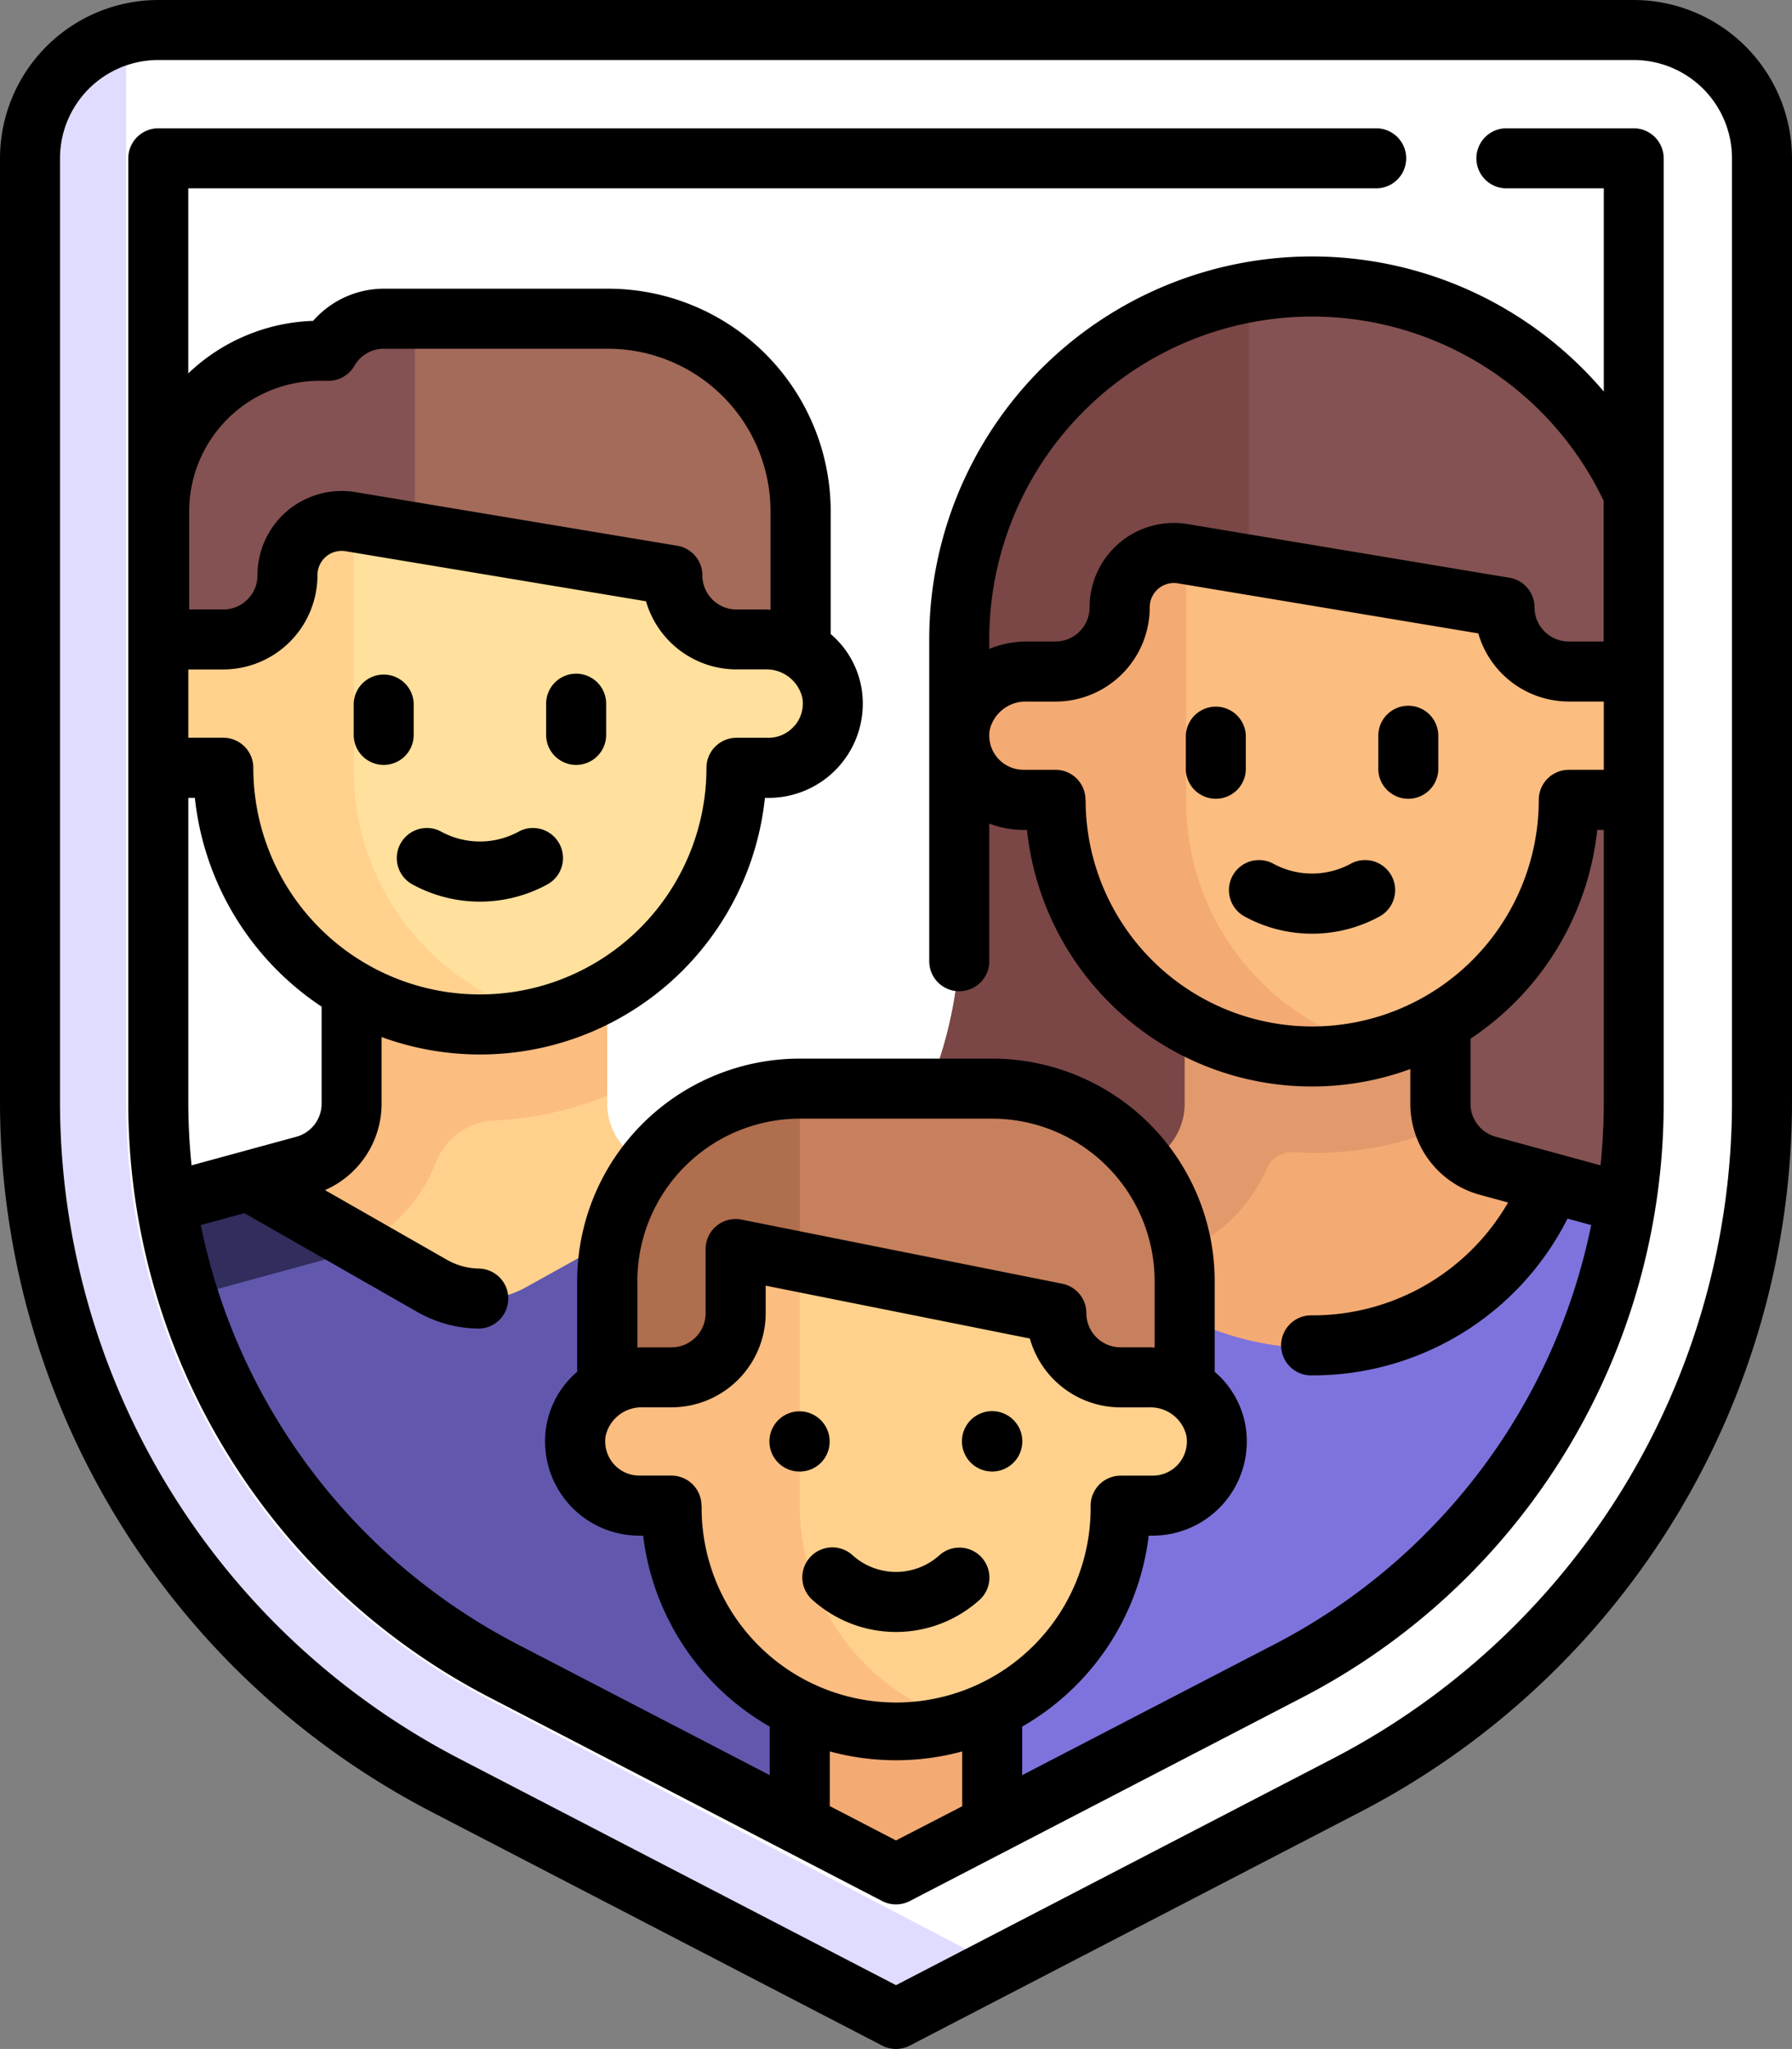
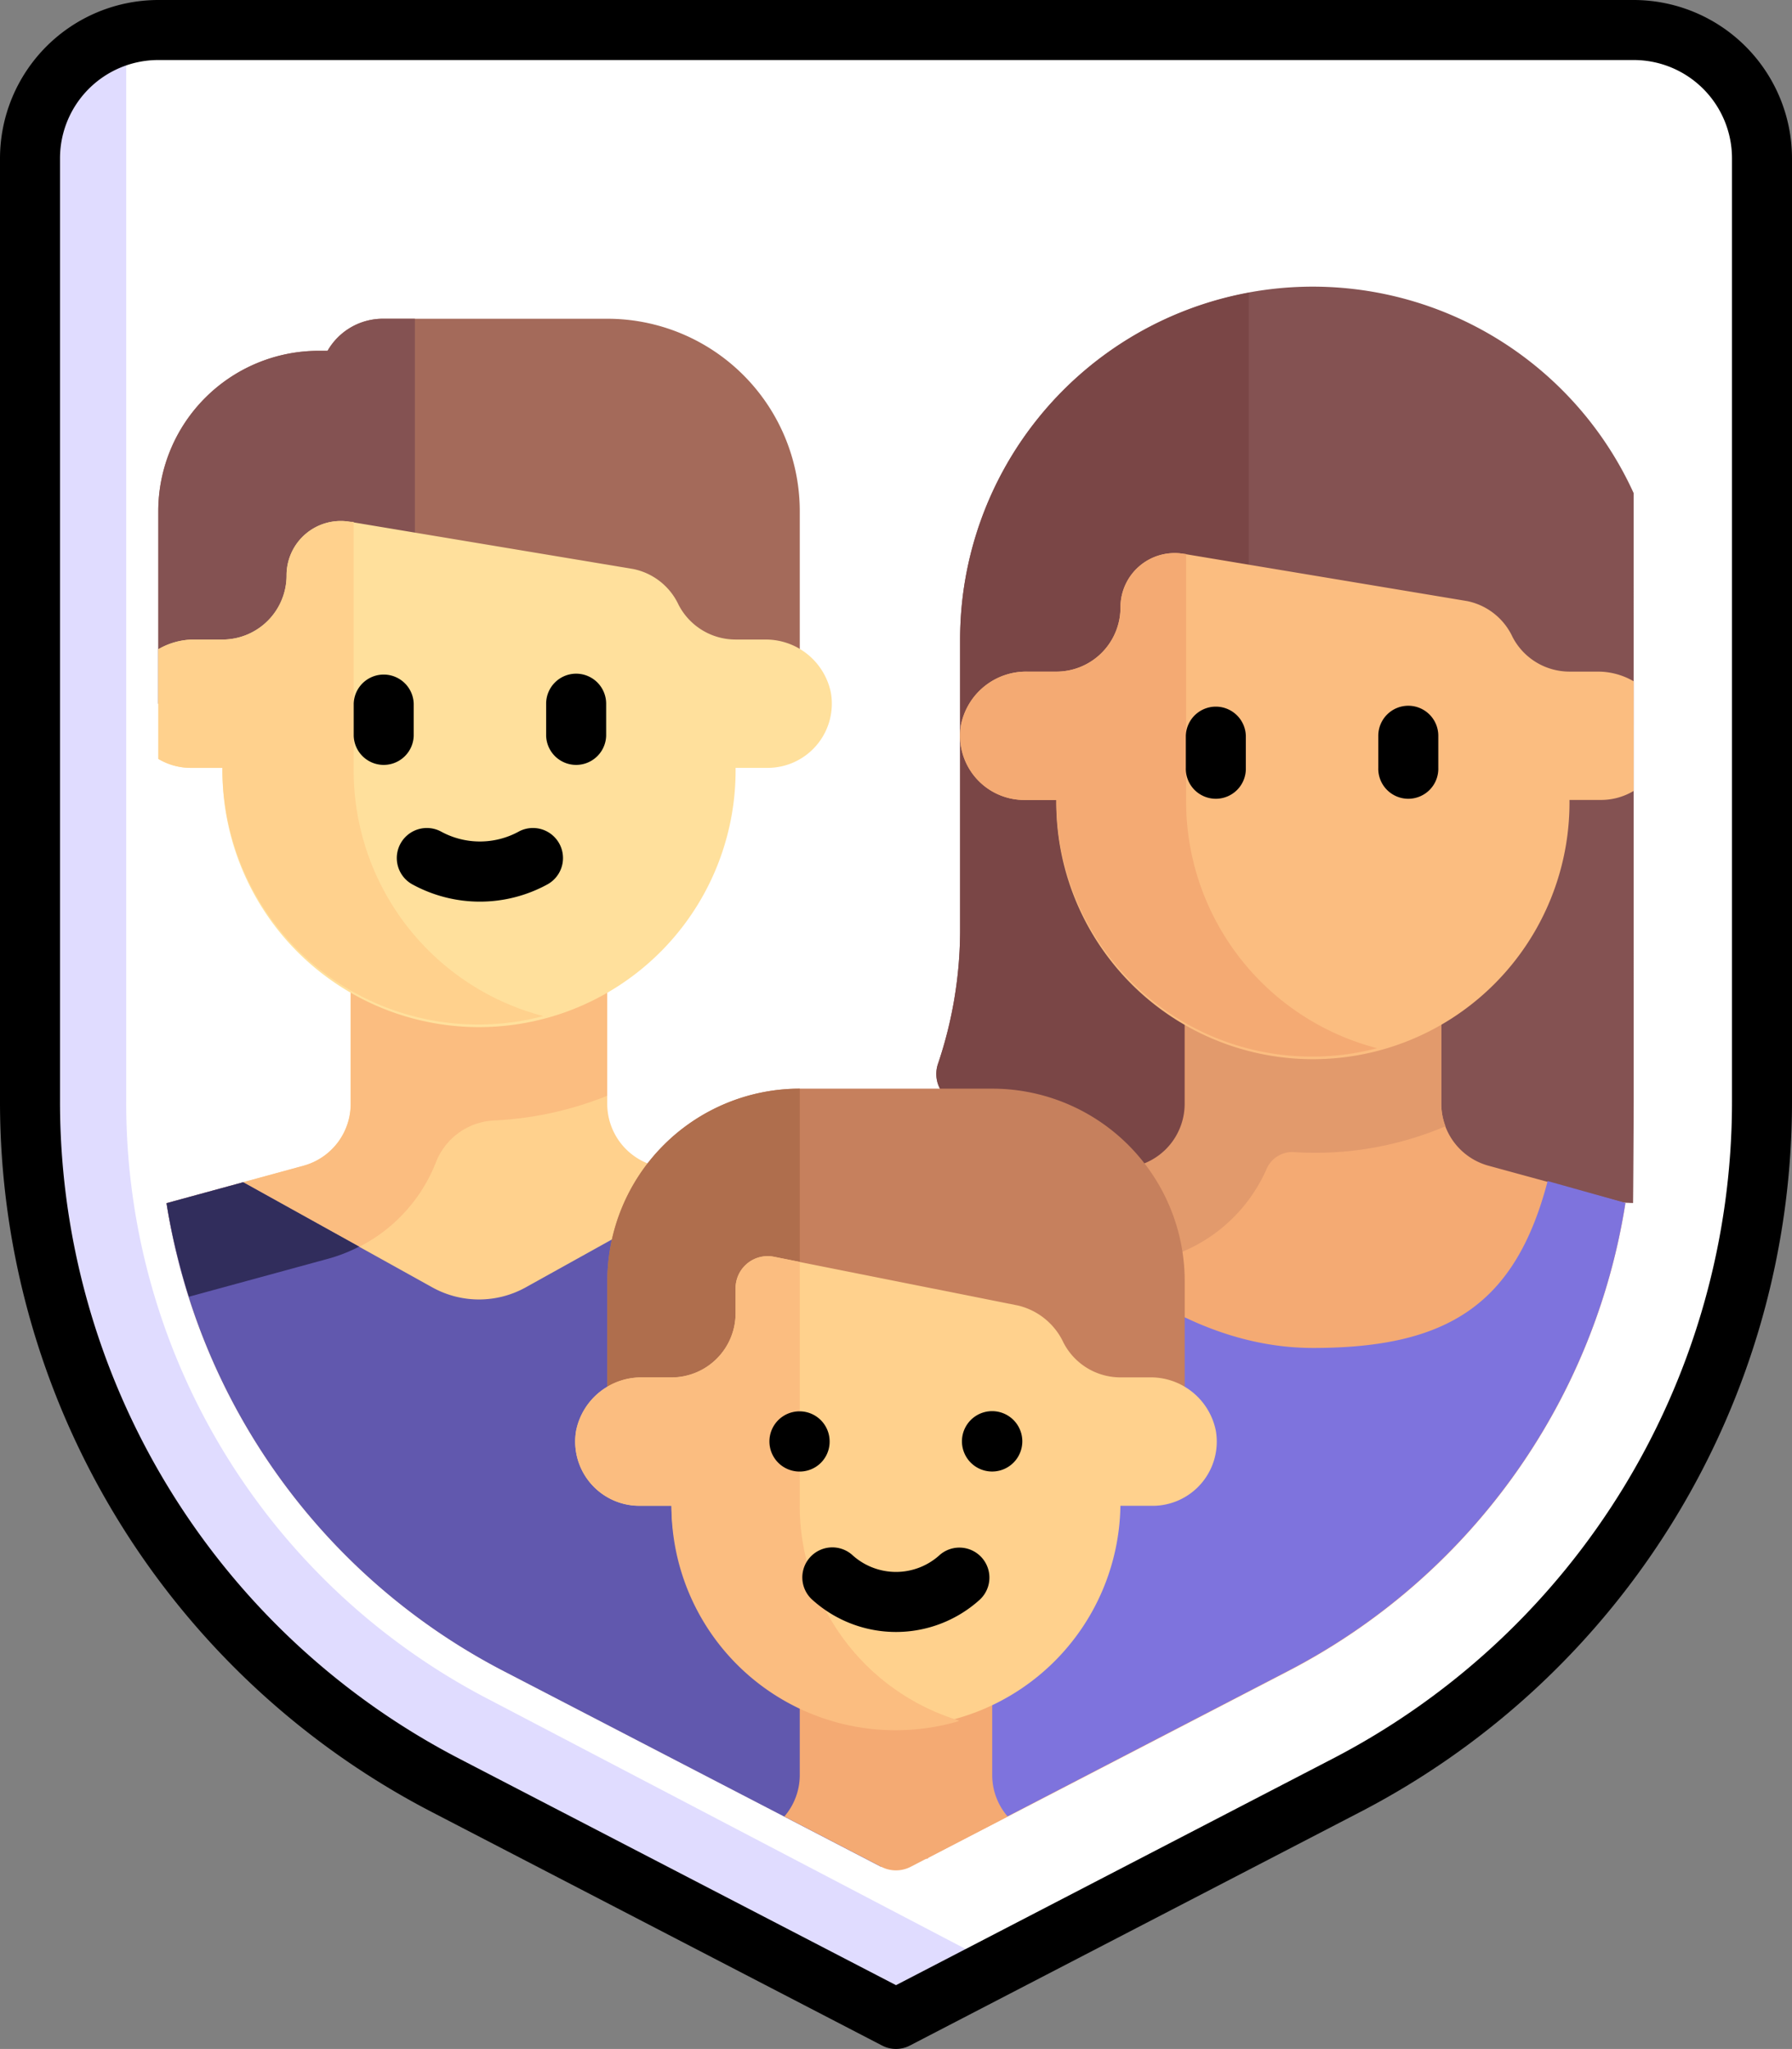
<svg xmlns="http://www.w3.org/2000/svg" width="67.455" height="77.113" viewBox="0 0 67.455 77.113">
  <rect x="0" y="0" width="67.455" height="77.113" fill="#808080" stroke="none" />
  <g id="Group_5092" data-name="Group 5092" transform="translate(-1384.5 -4469)">
    <g id="Group_5090" data-name="Group 5090" transform="translate(1385.629 4470.13)">
      <path id="Path_21466" data-name="Path 21466" d="M99.93,7.5H44.393a4.829,4.829,0,0,0-4.829,4.829V47.837A28.976,28.976,0,0,0,55.2,73.56L71.05,81.778a2.415,2.415,0,0,0,2.223,0L89.122,73.56A28.976,28.976,0,0,0,104.76,47.837V12.329A4.829,4.829,0,0,0,99.93,7.5Z" transform="translate(-39.564 -7.5)" fill="#fff" />
      <path id="Path_21467" data-name="Path 21467" d="M72.836,39.565a1.207,1.207,0,0,0-1.207,1.207v34.3A24.064,24.064,0,0,0,84.66,96.508l18.94,5.462,10.535-5.462a24.146,24.146,0,0,0,13.031-21.436v-34.3a1.207,1.207,0,0,0-1.207-1.207Z" transform="translate(-66.8 -34.736)" fill="#fff" />
      <path id="Path_21468" data-name="Path 21468" d="M88.531,79.645H80.079A2.4,2.4,0,0,0,78,80.852h-.335a6.037,6.037,0,0,0-6.037,6.037v7.244H95.775V86.889A7.244,7.244,0,0,0,88.531,79.645Z" transform="translate(-66.799 -68.779)" fill="#a46a5a" />
      <path id="Path_21469" data-name="Path 21469" d="M81.287,79.645H80.079A2.4,2.4,0,0,0,78,80.852h-.335a6.037,6.037,0,0,0-6.037,6.037v7.244h9.659V79.645Z" transform="translate(-66.799 -68.779)" fill="#845252" />
      <path id="Path_21470" data-name="Path 21470" d="M100,236.246l-7.943-2.166a2.415,2.415,0,0,1-1.779-2.33v-.3l-9.659-7.51v7.814a2.415,2.415,0,0,1-1.779,2.33l-5.154,1.406A24.044,24.044,0,0,0,86.41,253.111l10.535,5.462,5.41.375v-11.2a2.4,2.4,0,0,0,1.207-2.08v-4.763A4.829,4.829,0,0,0,100,236.246Z" transform="translate(-68.549 -191.338)" fill="#ffd18d" />
      <path id="Path_21471" data-name="Path 21471" d="M90.281,223.935H80.623v7.814a2.415,2.415,0,0,1-1.779,2.33l-5.154,1.406a24.152,24.152,0,0,0,.843,3.525l5.265-1.436a6.051,6.051,0,0,0,4.03-3.619,2.472,2.472,0,0,1,2.2-1.579,13.034,13.034,0,0,0,4.25-.93v-7.51Z" transform="translate(-68.549 -191.337)" fill="#fbbd80" />
      <path id="Path_21472" data-name="Path 21472" d="M100,296.943,94.329,295.4l-7.119,3.955a3.622,3.622,0,0,1-3.518,0L76.573,295.4l-2.885.787a24.044,24.044,0,0,0,12.721,17.626l9.908,5.137,4.274,2.216,2.97-19.559A4.829,4.829,0,0,0,100,296.943Z" transform="translate(-68.549 -252.035)" fill="#6158ae" />
      <path id="Path_21473" data-name="Path 21473" d="M94.439,134.645H93.361a2.415,2.415,0,0,1-2.146-1.306,2.412,2.412,0,0,0-1.708-1.348l-10.673-1.779a2.04,2.04,0,0,0-2.376,2.013v.006a2.415,2.415,0,0,1-2.415,2.415H72.966a2.669,2.669,0,0,0-1.337.365v4.126a2.385,2.385,0,0,0,1.207.338h1.207a9.659,9.659,0,1,0,19.317,0h1.207a2.416,2.416,0,0,0,2.382-2.82,2.5,2.5,0,0,0-2.511-2.009Z" transform="translate(-66.8 -111.706)" fill="#ffe09c" />
      <path id="Path_21474" data-name="Path 21474" d="M86.118,148.816a9.557,9.557,0,0,1-7.134-9.342v-9.256l-.149-.006a2.04,2.04,0,0,0-2.376,2.013v.006a2.415,2.415,0,0,1-2.415,2.415H72.967a2.669,2.669,0,0,0-1.337.365v4.126a2.385,2.385,0,0,0,1.207.338h1.207a9.625,9.625,0,0,0,12.073,9.342Z" transform="translate(-66.8 -111.706)" fill="#ffd18d" />
      <path id="Path_21475" data-name="Path 21475" d="M292.334,79.4A13.274,13.274,0,0,0,266.98,84.91V95.775a15.769,15.769,0,0,1-.83,5.094,1.191,1.191,0,0,0,.6,1.459,43.9,43.9,0,0,0,8.682,3.105l16.879.684c.007-.231.024-3.578.024-3.81Z" transform="translate(-231.968 -61.97)" fill="#845252" />
      <path id="Path_21476" data-name="Path 21476" d="M277.845,73.156a13.277,13.277,0,0,0-10.866,13.051V97.073a15.77,15.77,0,0,1-.83,5.094,1.191,1.191,0,0,0,.6,1.459,43.9,43.9,0,0,0,8.682,3.105h2.415V73.156Z" transform="translate(-231.967 -63.267)" fill="#7a4646" />
      <path id="Path_21477" data-name="Path 21477" d="M264.686,234.079a2.415,2.415,0,0,1-1.779-2.33v-7.814h-9.659l.789,8.2a2.415,2.415,0,0,1-1.779,2.33l-8.731,1.784a4.829,4.829,0,0,0-3.559,4.659v4.763a2.4,2.4,0,0,0,1.207,2.08v9.994a2.412,2.412,0,0,0,2.367,2.41l13.577-7.04a24.044,24.044,0,0,0,12.721-17.626Z" transform="translate(-209.784 -191.337)" fill="#f4aa73" />
      <path id="Path_21478" data-name="Path 21478" d="M247.984,368.225V380.3a2.415,2.415,0,0,0,2.415,2.415v-7.244a2.415,2.415,0,0,1,2.415-2.415h1.207v-4.829h-6.037Z" transform="translate(-216.593 -313.896)" fill="#f4aa73" />
      <path id="Path_21479" data-name="Path 21479" d="M276.659,231.749v-7.814H267v7.814a2.415,2.415,0,0,1-1.779,2.33l-7.943,2.166a4.8,4.8,0,0,0-1.12.481l.909,3.331,9.107-2.484a6,6,0,0,0,3.9-3.348,1.052,1.052,0,0,1,1.058-.657,12.513,12.513,0,0,0,5.687-.974A2.39,2.39,0,0,1,276.659,231.749Z" transform="translate(-223.536 -191.337)" fill="#e29a6c" />
      <path id="Path_21480" data-name="Path 21480" d="M266.913,295.127c-1.221,4.665-3.787,6.281-8.835,6.281s-9.091-3.86-10.5-5.8l-4.051,1.1a4.829,4.829,0,0,0-3.559,4.659v16.691l6.617.977,10.535-5.462a24.044,24.044,0,0,0,12.721-17.625Z" transform="translate(-209.785 -251.807)" fill="#7e73dd" />
      <path id="Path_21481" data-name="Path 21481" d="M244.162,301.768l4.3-1.172a10.823,10.823,0,0,1-.881-2.263l-4.051,1.1a4.829,4.829,0,0,0-3.559,4.659v4.763a2.442,2.442,0,0,0,2.415,2.415V304.1A2.418,2.418,0,0,1,244.162,301.768Z" transform="translate(-209.785 -254.53)" fill="#4bc3ef" />
      <path id="Path_21482" data-name="Path 21482" d="M297.386,143.026a2.671,2.671,0,0,0-1.337-.365h-1.078a2.415,2.415,0,0,1-2.146-1.306,2.412,2.412,0,0,0-1.708-1.348l-10.673-1.779a2.04,2.04,0,0,0-2.376,2.013v.006a2.415,2.415,0,0,1-2.415,2.415h-1.078a2.5,2.5,0,0,0-2.511,2.009,2.416,2.416,0,0,0,2.382,2.82h1.207a9.659,9.659,0,1,0,19.317,0h1.207a2.386,2.386,0,0,0,1.207-.338Z" transform="translate(-237.02 -118.515)" fill="#fbbd80" />
      <path id="Path_21483" data-name="Path 21483" d="M280.54,147.49v-9.256l-.094-.006a2.04,2.04,0,0,0-2.376,2.013v.006a2.415,2.415,0,0,1-2.415,2.415h-1.078a2.5,2.5,0,0,0-2.511,2.009,2.416,2.416,0,0,0,2.382,2.82h1.207a9.625,9.625,0,0,0,12.073,9.342A9.6,9.6,0,0,1,280.54,147.49Z" transform="translate(-237.021 -118.514)" fill="#f4aa73" />
      <path id="Path_21484" data-name="Path 21484" d="M198.342,272.032H191.1a7.244,7.244,0,0,0-7.244,7.244v6.037h21.732v-6.037a7.244,7.244,0,0,0-7.244-7.244Z" transform="translate(-162.122 -232.19)" fill="#c6805d" />
      <path id="Path_21485" data-name="Path 21485" d="M191.1,272.032a7.244,7.244,0,0,0-7.244,7.244v6.037H191.1Z" transform="translate(-162.123 -232.19)" fill="#af6e4d" />
      <path id="Path_21486" data-name="Path 21486" d="M235.921,420.442v-4.119h-7.244v4.119a2.391,2.391,0,0,1-.581,1.542l3.647,1.891a1.207,1.207,0,0,0,1.112,0l3.647-1.891A2.392,2.392,0,0,1,235.921,420.442Z" transform="translate(-199.701 -354.749)" fill="#f4aa73" />
      <path id="Path_21487" data-name="Path 21487" d="M199.953,320.445a2.5,2.5,0,0,0-2.511-2.009h-1.078a2.414,2.414,0,0,1-2.145-1.305,2.537,2.537,0,0,0-1.715-1.4L183.32,313.9a1.207,1.207,0,0,0-1.444,1.184v.942a2.415,2.415,0,0,1-2.415,2.415h-1.078a2.5,2.5,0,0,0-2.511,2.009,2.416,2.416,0,0,0,2.382,2.82h1.207a8.451,8.451,0,0,0,16.9,0h1.207A2.416,2.416,0,0,0,199.953,320.445Z" transform="translate(-155.315 -267.728)" fill="#ffd18d" />
      <path id="Path_21488" data-name="Path 21488" d="M178.253,323.266h1.207a8.436,8.436,0,0,0,10.784,8.118c.015-.009.029-.026.045-.031a8.453,8.453,0,0,1-6-8.087v-9.176l-.971-.194a1.207,1.207,0,0,0-1.444,1.184v.942a2.415,2.415,0,0,1-2.415,2.415h-1.078a2.5,2.5,0,0,0-2.511,2.009,2.416,2.416,0,0,0,2.382,2.82Z" transform="translate(-155.314 -267.729)" fill="#fbbd80" />
      <path id="Path_21489" data-name="Path 21489" d="M56.874,71.309l0,0A25.268,25.268,0,0,1,43.187,48.8V8.634a4.818,4.818,0,0,0-3.622,4.659V48.8A28.976,28.976,0,0,0,55.2,74.523l15.848,8.218a2.415,2.415,0,0,0,2.223,0l2.734-1.418Z" transform="translate(-39.565 -8.463)" fill="#e0dcff" />
      <path id="Path_21490" data-name="Path 21490" d="M74.078,298.084c.134.547.284,1.089.453,1.624l5.265-1.436a6,6,0,0,0,1.143-.45L76.574,295.4l-2.885.787c.092.578.208,1.149.343,1.714C74.046,297.96,74.063,298.021,74.078,298.084Z" transform="translate(-68.549 -252.035)" fill="#312d5c" />
    </g>
    <g id="Group_5091" data-name="Group 5091" transform="translate(1384.5 4469)">
      <path id="Path_21491" data-name="Path 21491" d="M122.72,170.676v-1.207a1.13,1.13,0,0,0-2.259,0v1.207a1.13,1.13,0,0,0,2.259,0Z" transform="translate(-107.147 -142.985)" />
      <path id="Path_21492" data-name="Path 21492" d="M169.688,168.339a1.13,1.13,0,0,0-1.13,1.13v1.207a1.13,1.13,0,0,0,2.259,0v-1.207A1.13,1.13,0,0,0,169.688,168.339Z" transform="translate(-148 -142.985)" />
      <path id="Path_21493" data-name="Path 21493" d="M135.844,207.026a3.052,3.052,0,0,1-2.938,0,1.13,1.13,0,0,0-1.057,2,5.3,5.3,0,0,0,5.051,0,1.13,1.13,0,0,0-1.057-2Z" transform="translate(-116.31 -175.733)" />
      <path id="Path_21494" data-name="Path 21494" d="M330.7,178.692v-1.207a1.13,1.13,0,0,0-2.259,0v1.207a1.13,1.13,0,1,0,2.259,0Z" transform="translate(-283.804 -149.794)" />
      <path id="Path_21495" data-name="Path 21495" d="M377.669,176.355a1.13,1.13,0,0,0-1.13,1.13v1.207a1.13,1.13,0,1,0,2.259,0v-1.207A1.13,1.13,0,0,0,377.669,176.355Z" transform="translate(-324.657 -149.794)" />
-       <path id="Path_21496" data-name="Path 21496" d="M343.824,215.042a3.052,3.052,0,0,1-2.938,0,1.13,1.13,0,1,0-1.057,2,5.3,5.3,0,0,0,5.051,0,1.13,1.13,0,0,0-1.057-2Z" transform="translate(-292.966 -182.542)" />
+       <path id="Path_21496" data-name="Path 21496" d="M343.824,215.042Z" transform="translate(-292.966 -182.542)" />
      <path id="Path_21497" data-name="Path 21497" d="M273.6,354.968h.012a1.136,1.136,0,1,0-.012,0Z" transform="translate(-236.26 -299.587)" />
      <path id="Path_21498" data-name="Path 21498" d="M226.637,353.839a1.133,1.133,0,1,0-1.136,1.13h.012A1.124,1.124,0,0,0,226.637,353.839Z" transform="translate(-195.408 -299.587)" />
      <path id="Path_21499" data-name="Path 21499" d="M239.183,388.519a1.13,1.13,0,0,0-1.512-1.678,2.442,2.442,0,0,1-3.317,0,1.13,1.13,0,0,0-1.512,1.679,4.7,4.7,0,0,0,6.341,0Z" transform="translate(-202.285 -328.331)" />
      <path id="Path_21500" data-name="Path 21500" d="M93.56,0H38.023a5.966,5.966,0,0,0-5.959,5.959V41.466A30.105,30.105,0,0,0,48.311,68.192l16.96,8.794a1.13,1.13,0,0,0,1.04,0l16.96-8.794A30.105,30.105,0,0,0,99.519,41.466V5.959A5.966,5.966,0,0,0,93.56,0Zm3.7,41.466A27.846,27.846,0,0,1,82.232,66.187l-16.44,8.525-16.44-8.524A27.846,27.846,0,0,1,34.323,41.466V5.959a3.7,3.7,0,0,1,3.7-3.7H93.56a3.7,3.7,0,0,1,3.7,3.7V41.466Z" transform="translate(-32.064 0)" />
-       <path id="Path_21501" data-name="Path 21501" d="M120.8,32.064h-4.829a1.13,1.13,0,0,0,0,2.259h3.7v7.648A14.408,14.408,0,0,0,94.279,51.3V63.377a1.13,1.13,0,1,0,2.259,0V58.228a3.541,3.541,0,0,0,1.285.241h.136a10.782,10.782,0,0,0,14.429,9v1.3A3.552,3.552,0,0,0,115,72.2l1.068.291a8.491,8.491,0,0,1-7.38,4.248,1.13,1.13,0,1,0,0,2.259,10.741,10.741,0,0,0,9.617-5.9l.891.243a22.928,22.928,0,0,1-11.953,15.794l-9.466,4.908V92.216a9.6,9.6,0,0,0,4.763-7.186h.144a3.546,3.546,0,0,0,3.5-4.131,3.434,3.434,0,0,0-1.16-2.036V75.45a8.383,8.383,0,0,0-8.374-8.374H89.4a8.383,8.383,0,0,0-8.374,8.374v3.413a3.434,3.434,0,0,0-1.16,2.036,3.546,3.546,0,0,0,3.5,4.131h.144a9.6,9.6,0,0,0,4.763,7.186v1.826L78.81,89.134A22.928,22.928,0,0,1,66.857,73.34l1.643-.448,6.508,3.719a4.76,4.76,0,0,0,2.314.626h.01a1.13,1.13,0,0,0,.01-2.259,2.5,2.5,0,0,1-1.214-.328l-4.595-2.625a3.552,3.552,0,0,0,2.131-3.248V66.264a10.782,10.782,0,0,0,14.429-9h.136a3.546,3.546,0,0,0,3.5-4.131,3.434,3.434,0,0,0-1.16-2.036V46.474A8.383,8.383,0,0,0,82.194,38.1H73.742a3.545,3.545,0,0,0-2.655,1.211,7.14,7.14,0,0,0-4.7,1.977V34.323h44.749a1.13,1.13,0,0,0,0-2.259H65.259a1.13,1.13,0,0,0-1.13,1.13V68.7A25.191,25.191,0,0,0,77.77,91.14l14.737,7.641a1.129,1.129,0,0,0,1.04,0l14.737-7.641A25.191,25.191,0,0,0,121.925,68.7V33.194a1.13,1.13,0,0,0-1.13-1.13ZM71.406,68.776a1.288,1.288,0,0,1-.947,1.24l-3.948,1.077a23.306,23.306,0,0,1-.123-2.392V57.263h.247a10.8,10.8,0,0,0,4.771,7.857v3.657Zm17.8-14.227a1.284,1.284,0,0,1-.98.453H87.023a1.13,1.13,0,0,0-1.13,1.13,8.529,8.529,0,1,1-17.058,0A1.13,1.13,0,0,0,67.706,55H66.388v-2.57h1.318a3.55,3.55,0,0,0,3.544-3.55.911.911,0,0,1,1.061-.9l11.306,1.884a3.551,3.551,0,0,0,3.407,2.564H88.1a1.388,1.388,0,0,1,1.4,1.061A1.285,1.285,0,0,1,89.211,54.55ZM71.328,41.567h.335a1.129,1.129,0,0,0,.976-.561,1.27,1.27,0,0,1,1.1-.646h8.451a6.121,6.121,0,0,1,6.114,6.114v3.709c-.069,0-.137-.009-.207-.009H87.024a1.286,1.286,0,0,1-1.285-1.285,1.129,1.129,0,0,0-.944-1.114L72.683,45.756a3.17,3.17,0,0,0-3.691,3.133,1.286,1.286,0,0,1-1.285,1.285H66.422v-3.7A4.912,4.912,0,0,1,71.328,41.567ZM83.291,75.45a6.121,6.121,0,0,1,6.114-6.114h7.244a6.121,6.121,0,0,1,6.114,6.114v2.5c-.069,0-.137-.009-.207-.009h-1.078a1.286,1.286,0,0,1-1.285-1.285,1.129,1.129,0,0,0-.908-1.108L87.212,73.135a1.13,1.13,0,0,0-1.351,1.108v2.415a1.286,1.286,0,0,1-1.285,1.285H83.5c-.07,0-.138.005-.207.009v-2.5ZM85.705,83.9a1.13,1.13,0,0,0-1.13-1.13H83.368A1.287,1.287,0,0,1,82.1,81.263,1.388,1.388,0,0,1,83.5,80.2h1.078a3.548,3.548,0,0,0,3.544-3.544V75.621l9.944,1.989a3.551,3.551,0,0,0,3.414,2.592h1.078a1.388,1.388,0,0,1,1.4,1.061,1.287,1.287,0,0,1-1.267,1.509h-1.207a1.13,1.13,0,0,0-1.13,1.13,7.322,7.322,0,1,1-14.643,0Zm7.322,12.6-2.492-1.292V93.151a9.543,9.543,0,0,0,4.985,0v2.063Zm3.511-45.2a12.152,12.152,0,0,1,23.128-5.214v5.292h-1.318a1.286,1.286,0,0,1-1.285-1.285,1.129,1.129,0,0,0-.944-1.114l-12.112-2.019a3.17,3.17,0,0,0-3.691,3.133,1.286,1.286,0,0,1-1.285,1.285H97.953a3.771,3.771,0,0,0-1.414.278V51.3Zm3.622,6.036a1.13,1.13,0,0,0-1.13-1.13H97.823A1.287,1.287,0,0,1,96.557,54.7a1.388,1.388,0,0,1,1.4-1.061h1.078a3.55,3.55,0,0,0,3.544-3.55.911.911,0,0,1,1.061-.9l11.306,1.884a3.551,3.551,0,0,0,3.407,2.564h1.318v2.57h-1.318a1.13,1.13,0,0,0-1.13,1.13,8.529,8.529,0,0,1-17.058,0ZM115.6,70.016a1.288,1.288,0,0,1-.947-1.24v-2.45a10.8,10.8,0,0,0,4.771-7.857h.247V68.7a23.306,23.306,0,0,1-.123,2.392Z" transform="translate(-59.3 -27.235)" />
    </g>
  </g>
</svg>